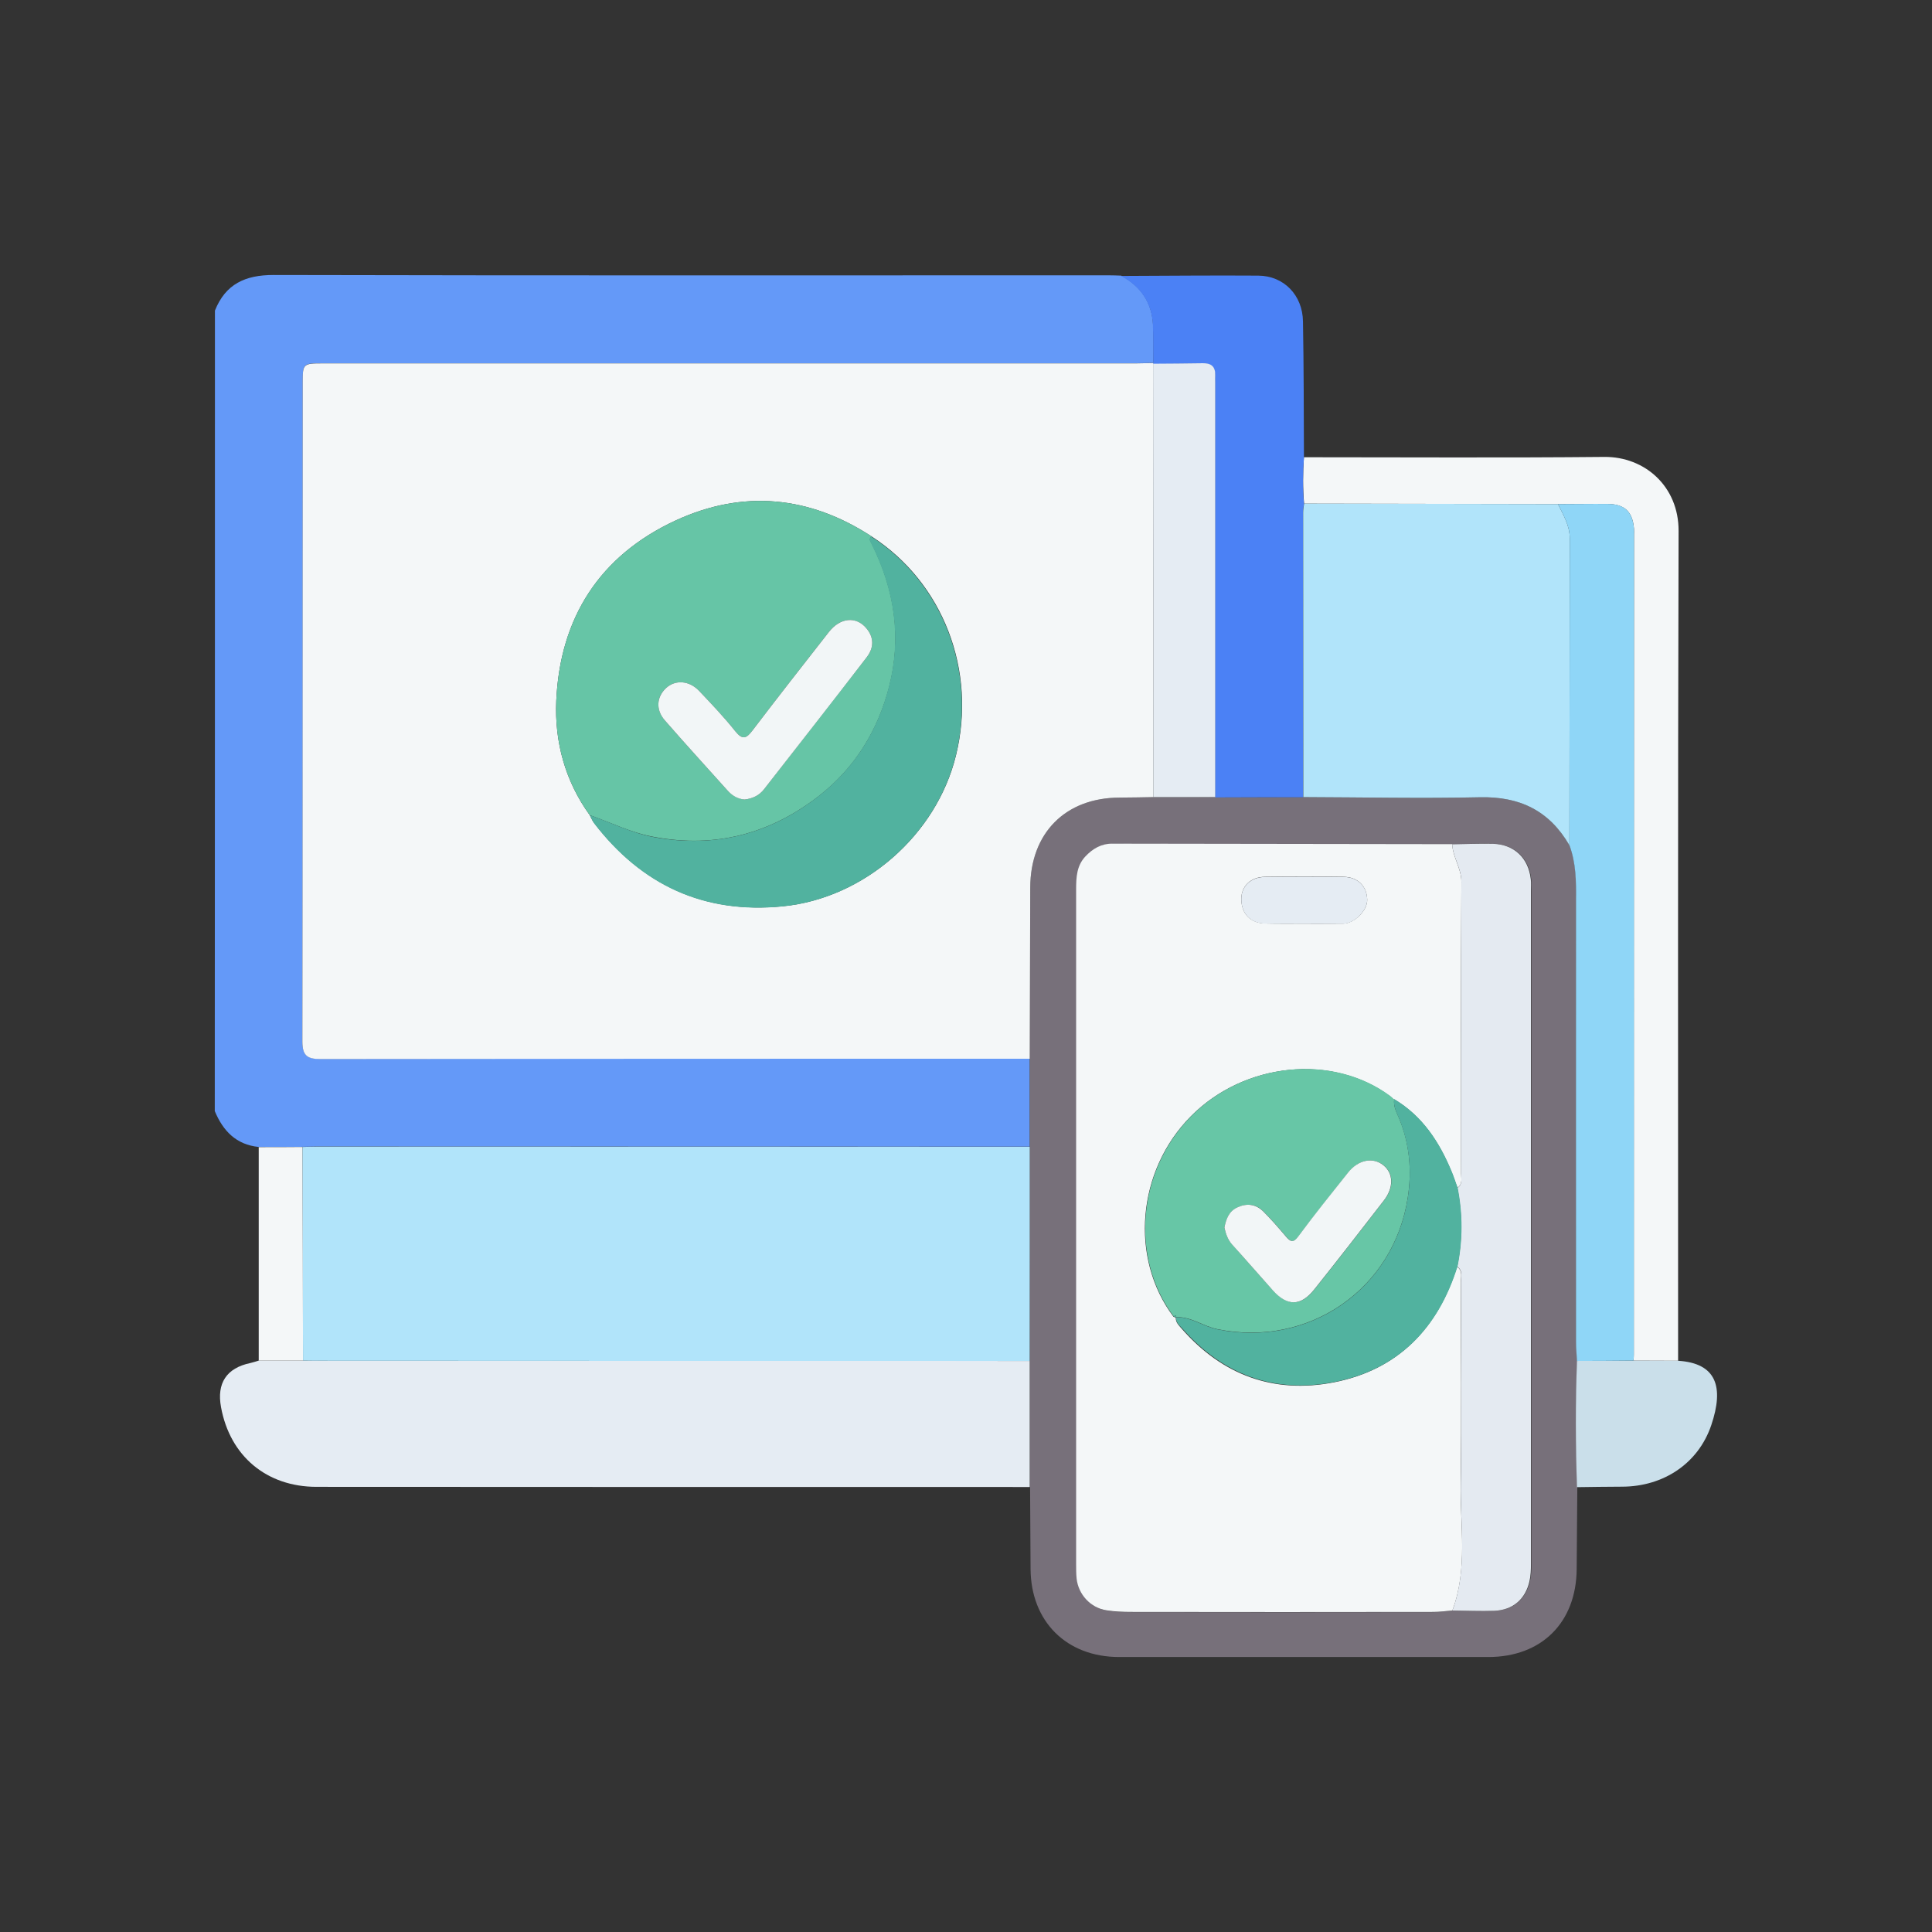
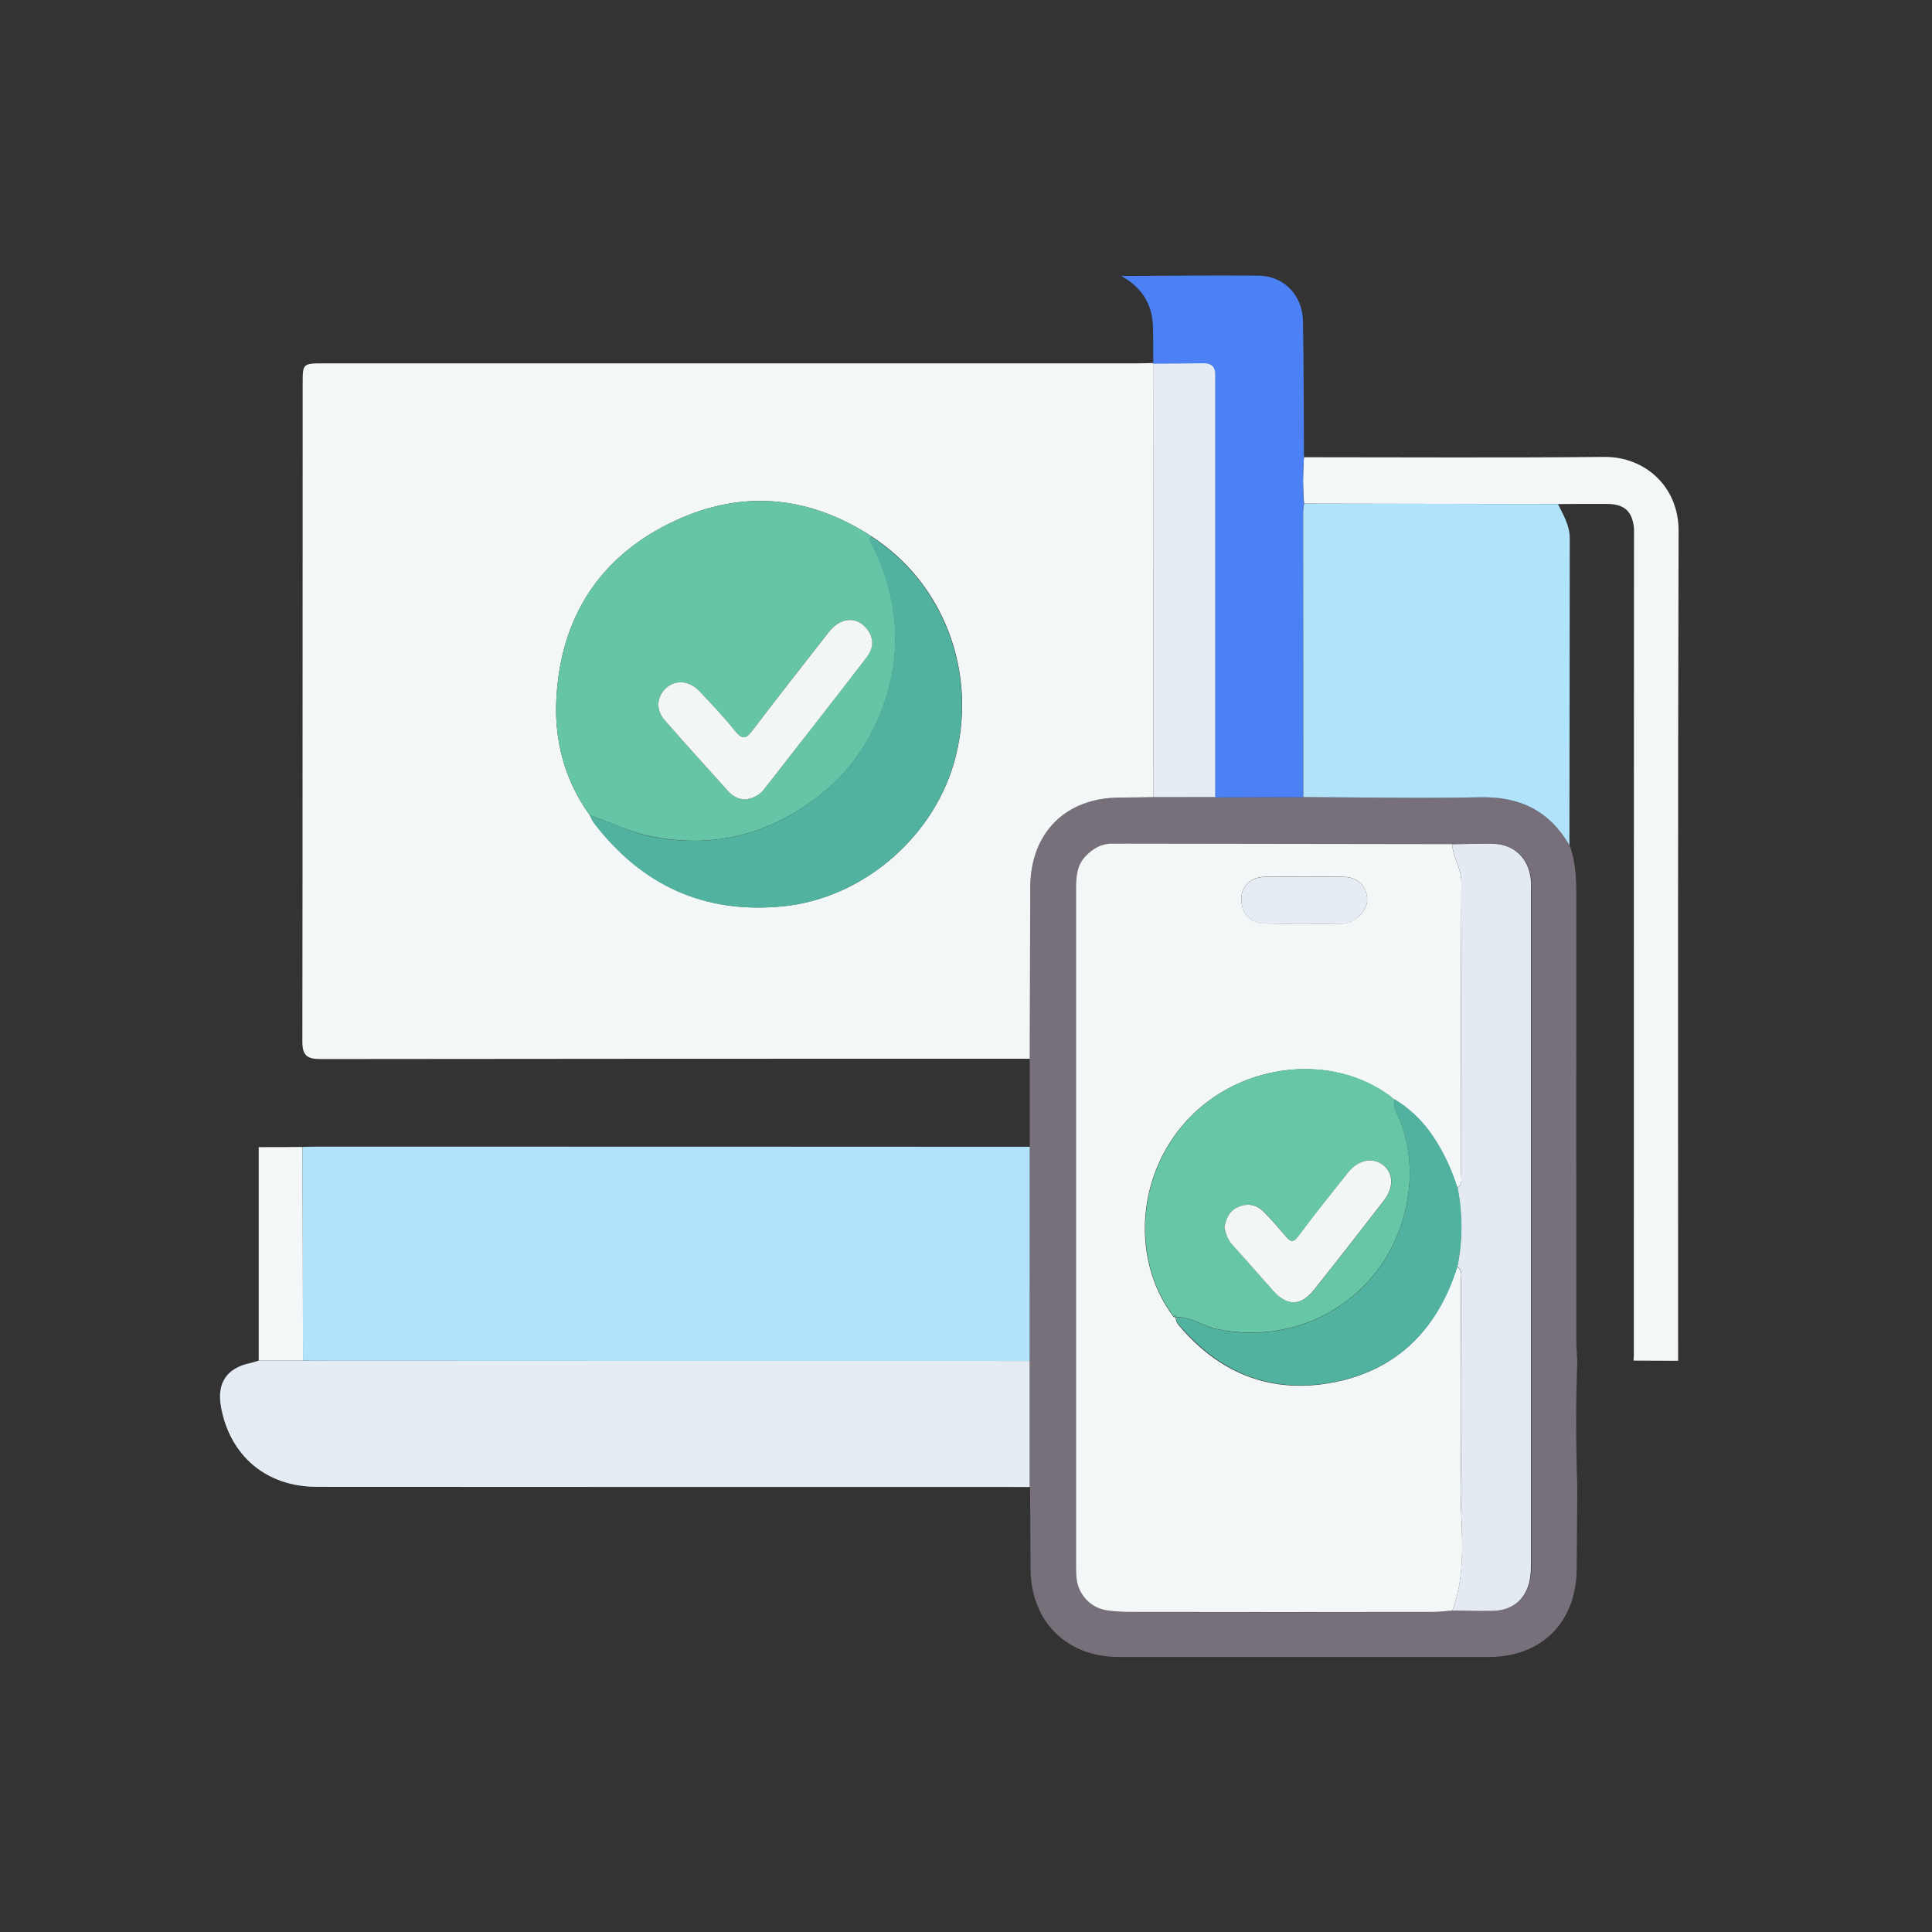
<svg xmlns="http://www.w3.org/2000/svg" version="1.1" id="Layer_1" x="0px" y="0px" viewBox="0 0 120 120" style="enable-background:new 0 0 120 120;" xml:space="preserve">
  <rect x="0" y="0" width="120" height="120" fill="#333333" stroke="none" />
  <style type="text/css">
	.st0{fill:#231F20;}
	.st1{fill:#A9C6E8;}
	.st2{fill:#DEE8F6;}
	.st3{fill:#00A551;}
	.st4{fill:#EC5352;}
	.st5{fill:#DDE9F6;}
	.st6{fill:#A8C5E7;}
	.st7{fill:#DEE9F6;}
	.st8{fill:#4D72B6;}
	.st9{fill:#4E72B7;}
	.st10{fill:#0C0C0C;}
	.st11{fill:#B0C6E4;}
	.st12{fill:#FFD05B;}
	.st13{fill:#E7F1F7;}
	.st14{fill:#B5D7F1;}
	.st15{fill:#C4DEF4;}
	.st16{fill:#F7AF3A;}
	.st17{fill:#C3DDF2;}
	.st18{fill:#F4AC38;}
	.st19{fill:#ADC3E0;}
	.st20{fill:#BED7EA;}
	.st21{fill:#0E0C02;}
	.st22{fill:#080601;}
	.st23{fill:#F05A28;}
	.st24{fill:#E0E9F6;}
	.st25{fill:#7ACDD2;}
	.st26{fill:#4B70B6;}
	.st27{fill:#AAC7E8;}
	.st28{fill:#DFEAF7;}
	.st29{fill:#DDEAF7;}
	.st30{fill:#F7CECE;}
	.st31{fill:#060505;}
	.st32{fill:#E4F1FB;}
	.st33{fill:#FFFFFF;}
	.st34{fill:#58565D;}
	.st35{fill:#FDC45C;}
	.st36{fill:#F073AB;}
	.st37{fill:#FFFFFC;}
	.st38{fill:#050707;}
	.st39{fill:#151414;}
	.st40{fill:#DEDEDE;}
	.st41{fill:#5CA4CB;}
	.st42{fill:#5DA4CB;}
	.st43{fill:#32C292;}
	.st44{fill:#01B378;}
	.st45{fill:#34C293;}
	.st46{fill:#32C192;}
	.st47{fill:#00B278;}
	.st48{fill:#DBDEDD;}
	.st49{fill:#6499F8;}
	.st50{fill:#77707A;}
	.st51{fill:#E5ECF3;}
	.st52{fill:#F4F7F8;}
	.st53{fill:#4B81F5;}
	.st54{fill:#CADFEA;}
	.st55{fill:#B1E4FA;}
	.st56{fill:#E4EAF1;}
	.st57{fill:#8FD6F7;}
	.st58{fill:#66C5A6;}
	.st59{fill:#51B29F;}
	.st60{fill:#67C6A6;}
	.st61{fill:#F2F6F7;}
</style>
  <g>
-     <path class="st49" d="M13.35,19.29c0.66-1.65,1.88-2.21,3.64-2.21c17.28,0.04,34.56,0.02,51.83,0.02c0.27,0,0.54,0.01,0.82,0.02   c1.23,0.66,1.92,1.68,1.98,3.08c0.04,0.78,0.02,1.56,0.02,2.34c-0.36,0.01-0.73,0.02-1.09,0.02c-16.84,0-33.69,0-50.53,0   c-1.18,0-1.22,0.03-1.22,1.14c0,13.66,0.01,27.32-0.02,40.98c0,0.85,0.28,1.09,1.11,1.09c14.69-0.02,29.38-0.02,44.07-0.02   c0,1.82,0,3.65,0,5.47c-14.75,0-29.5-0.01-44.26-0.01c-0.3,0-0.61,0.02-0.91,0.02c-0.91,0-1.81,0.01-2.72,0.01   c-1.4-0.14-2.22-1-2.73-2.23C13.35,52.45,13.35,35.87,13.35,19.29z" />
    <path class="st50" d="M63.96,71.23c0-1.82,0-3.65,0-5.47c0.01-3.54,0.02-7.09,0.03-10.63c0.01-3.39,2.18-5.58,5.55-5.59   c0.7,0,1.39-0.02,2.09-0.03c1.29,0,2.57,0,3.86,0.01c1.82,0,3.64,0,5.47-0.01c3.65,0.01,7.31,0.09,10.96,0.01   c2.48-0.06,4.32,0.84,5.57,2.98c0.41,1.1,0.42,2.24,0.42,3.4c-0.01,9.15-0.01,18.31,0,27.46c0,0.39,0.04,0.78,0.06,1.18   c-0.1,2.61-0.09,5.23,0,7.84c-0.01,1.7-0.03,3.4-0.04,5.09c-0.03,3.31-2.18,5.45-5.49,5.45c-7.64,0-15.28,0-22.93,0   c-3.27,0-5.48-2.21-5.5-5.47c-0.01-1.7-0.02-3.4-0.03-5.09c0-2.61,0-5.22,0-7.83C63.96,80.1,63.96,75.66,63.96,71.23z    M90.21,100.03c0.88,0.01,1.76,0.05,2.64,0.02c1.14-0.05,1.92-0.72,2.18-1.84c0.08-0.35,0.09-0.72,0.09-1.08   c0-13.93,0-27.86,0-41.79c0-0.24,0.01-0.49-0.01-0.73c-0.14-1.3-1.03-2.16-2.34-2.2c-0.85-0.03-1.7,0.02-2.54,0.03   c-7.04-0.01-14.08-0.02-21.12-0.03c-0.68,0-1.22,0.31-1.67,0.8c-0.55,0.59-0.57,1.3-0.57,2.04c0,13.97,0,27.93,0,41.9   c0,0.3,0,0.61,0.03,0.91c0.11,0.99,0.87,1.82,1.86,1.97c0.51,0.08,1.03,0.1,1.54,0.1c6.25,0.01,12.5,0.01,18.76,0   C89.43,100.12,89.82,100.06,90.21,100.03z" />
    <path class="st51" d="M63.96,84.53c0,2.61,0,5.22,0,7.83c-14.77,0-29.53,0-44.3-0.01c-3.09,0-5.37-1.9-5.93-4.94   c-0.28-1.5,0.34-2.44,1.82-2.75c0.18-0.04,0.35-0.1,0.52-0.15c0.92,0,1.83,0,2.75,0c0.45,0,0.91,0.01,1.36,0.01   C34.78,84.52,49.37,84.53,63.96,84.53z" />
    <path class="st52" d="M80.99,28.4c6.22,0,12.44,0.04,18.66-0.02c2.5-0.02,4.62,1.82,4.61,4.6c-0.05,17.18-0.03,34.36-0.03,51.54   c-0.92,0-1.85-0.01-2.77-0.01c0.01-0.12,0.02-0.24,0.02-0.36c0-16.98,0-33.97,0.01-50.95c0-0.12,0.01-0.24,0-0.36   c-0.09-1.06-0.57-1.52-1.63-1.54c-1.03-0.01-2.06,0-3.09,0.01C91.51,31.3,86.25,31.29,81,31.28C80.92,30.32,80.92,29.36,80.99,28.4   z" />
    <path class="st53" d="M80.99,28.4c-0.07,0.96-0.08,1.92,0,2.89c-0.02,0.18-0.06,0.36-0.06,0.54c0,5.9,0,11.79,0.01,17.69   c-1.82,0-3.64,0-5.47,0.01c0-8.58,0-17.16,0-25.74c0-0.15-0.01-0.3,0-0.45c0.02-0.54-0.24-0.77-0.77-0.76   c-1.03,0.02-2.06,0.02-3.09,0.03l0.02-0.05c-0.01-0.78,0.01-1.56-0.02-2.34c-0.06-1.4-0.75-2.42-1.98-3.08   c2.84-0.01,5.68-0.04,8.52-0.02c1.6,0.01,2.76,1.22,2.78,2.85C80.98,22.77,80.98,25.58,80.99,28.4z" />
-     <path class="st54" d="M101.46,84.51c0.92,0,1.85,0.01,2.77,0.01c2.39,0.15,2.86,1.63,2.06,4c-0.81,2.39-2.98,3.81-5.52,3.82   c-0.94,0-1.88,0.02-2.82,0.03c-0.09-2.61-0.1-5.23,0-7.84C99.12,84.53,100.29,84.52,101.46,84.51z" />
    <path class="st52" d="M18.82,84.51c-0.92,0-1.83,0-2.75,0c0-4.42,0-8.84,0-13.26c0.91,0,1.81,0,2.72-0.01   C18.81,75.67,18.81,80.09,18.82,84.51z" />
    <path class="st52" d="M71.63,49.51c-0.7,0.01-1.39,0.03-2.09,0.03c-3.37,0.01-5.54,2.2-5.55,5.59c-0.01,3.54-0.02,7.09-0.03,10.63   c-14.69,0-29.38,0-44.07,0.02c-0.83,0-1.11-0.24-1.11-1.09c0.02-13.66,0.01-27.32,0.02-40.98c0-1.1,0.04-1.14,1.22-1.14   c16.84,0,33.69,0,50.53,0c0.36,0,0.73-0.02,1.09-0.02c0,0-0.02,0.05-0.02,0.05C71.62,31.56,71.63,40.53,71.63,49.51z M54.14,33.32   c-3.88-2.53-8-2.92-12.18-0.99c-4.71,2.18-7.18,6.04-7.41,11.2c-0.11,2.55,0.55,4.98,2.08,7.1c0.09,0.16,0.15,0.33,0.26,0.47   c2.96,3.86,6.83,5.67,11.72,5.19c5.05-0.49,9.56-4.42,10.77-9.38C60.68,41.64,58.57,36.18,54.14,33.32z" />
    <path class="st55" d="M18.82,84.51c-0.01-4.42-0.02-8.84-0.03-13.27c0.3-0.01,0.61-0.02,0.91-0.02c14.75,0,29.5,0,44.26,0.01   c0,4.43,0,8.87,0,13.3c-14.59,0-29.18,0-43.77-0.01C19.73,84.52,19.28,84.52,18.82,84.51z" />
    <path class="st52" d="M90.21,100.03c-0.39,0.03-0.78,0.09-1.18,0.09c-6.25,0.01-12.5,0.01-18.76,0c-0.51,0-1.03-0.02-1.54-0.1   c-0.99-0.15-1.75-0.98-1.86-1.97c-0.03-0.3-0.03-0.61-0.03-0.91c0-13.97,0-27.93,0-41.9c0-0.74,0.03-1.46,0.57-2.04   c0.46-0.49,0.99-0.8,1.67-0.8c7.04,0.01,14.08,0.02,21.12,0.03c0.03,0.82,0.57,1.49,0.57,2.35c-0.04,6.03-0.02,12.05-0.02,18.08   c0,0.32,0.12,0.68-0.23,0.92c-0.12-0.34-0.23-0.68-0.37-1.01c-0.76-1.84-1.81-3.45-3.57-4.5l-0.01,0.03   c-0.08-0.07-0.15-0.14-0.23-0.21c-3.58-2.66-9.05-2.11-12.37,1.24c-3.35,3.37-3.82,8.82-1.08,12.46c0.05,0.02,0.1,0.03,0.15,0.05   l-0.01-0.01c-0.02,0.31,0.2,0.5,0.37,0.7c2.52,2.88,5.71,4.06,9.45,3.33c3.98-0.78,6.45-3.35,7.65-7.18c0.38,0.26,0.23,0.66,0.23,1   c0.01,4.15,0.06,8.31-0.01,12.46C90.69,94.76,91.18,97.45,90.21,100.03z M80.97,57.37c0.82,0,1.63,0.01,2.45,0   c0.7-0.01,1.52-0.82,1.5-1.49c-0.02-0.83-0.57-1.4-1.45-1.42c-1.63-0.02-3.27-0.02-4.9,0c-0.89,0.01-1.47,0.58-1.47,1.37   c0,0.93,0.58,1.52,1.51,1.53C79.39,57.38,80.18,57.37,80.97,57.37z" />
    <path class="st55" d="M80.95,49.51c0-5.9-0.01-11.79-0.01-17.69c0-0.18,0.04-0.36,0.06-0.54c5.26,0.01,10.51,0.02,15.77,0.03   c0.33,0.68,0.73,1.32,0.73,2.12c-0.01,6.36-0.01,12.71-0.02,19.07c-1.24-2.14-3.08-3.04-5.57-2.98   C88.26,49.6,84.61,49.52,80.95,49.51z" />
    <path class="st56" d="M90.21,100.03c0.96-2.58,0.48-5.27,0.52-7.9c0.07-4.15,0.02-8.31,0.01-12.46c0-0.34,0.15-0.74-0.23-1   c0.33-1.63,0.33-3.25,0.01-4.88c0.35-0.24,0.23-0.6,0.23-0.92c0.01-6.03-0.01-12.05,0.02-18.08c0.01-0.86-0.53-1.53-0.57-2.35   c0.85-0.01,1.7-0.05,2.54-0.03c1.31,0.04,2.2,0.89,2.34,2.2c0.03,0.24,0.01,0.49,0.01,0.73c0,13.93,0,27.86,0,41.79   c0,0.36-0.01,0.73-0.09,1.08c-0.25,1.12-1.03,1.79-2.18,1.84C91.97,100.08,91.09,100.04,90.21,100.03z" />
-     <path class="st57" d="M97.48,52.5c0.01-6.36,0.01-12.71,0.02-19.07c0-0.79-0.4-1.44-0.73-2.12c1.03,0,2.06-0.02,3.09-0.01   c1.06,0.01,1.54,0.48,1.63,1.54c0.01,0.12,0,0.24,0,0.36c0,16.98,0,33.97-0.01,50.95c0,0.12-0.01,0.24-0.02,0.36   c-1.17,0.01-2.34,0.02-3.51,0.02c-0.02-0.39-0.06-0.78-0.06-1.18c0-9.15-0.01-18.31,0-27.46C97.9,54.74,97.89,53.6,97.48,52.5z" />
    <path class="st51" d="M71.63,49.51c0-8.97,0-17.94-0.01-26.92c1.03-0.01,2.06-0.01,3.09-0.03c0.53-0.01,0.79,0.22,0.77,0.76   c-0.01,0.15,0,0.3,0,0.45c0,8.58,0,17.16,0,25.74C74.2,49.51,72.91,49.51,71.63,49.51z" />
    <path class="st58" d="M36.63,50.63c-1.53-2.12-2.19-4.55-2.08-7.1c0.23-5.16,2.69-9.02,7.41-11.2c4.18-1.93,8.3-1.54,12.18,0.99   c-0.2,0.16-0.07,0.29,0.01,0.46c1.41,2.83,1.87,5.79,1.08,8.87c-0.71,2.74-2.13,5.05-4.38,6.8c-3.02,2.34-6.4,3.24-10.19,2.54   C39.23,51.74,37.97,51.1,36.63,50.63z M46.25,49.66c0.5-0.06,0.9-0.25,1.2-0.63c2.12-2.73,4.25-5.45,6.37-8.19   c0.46-0.59,0.49-1.23-0.02-1.83c-0.65-0.75-1.62-0.65-2.32,0.25c-1.59,2.03-3.18,4.06-4.74,6.11c-0.38,0.5-0.62,0.61-1.07,0.05   c-0.7-0.88-1.47-1.69-2.25-2.51c-0.61-0.64-1.46-0.7-2.03-0.19c-0.61,0.54-0.68,1.35-0.09,2.03c1.27,1.46,2.59,2.9,3.88,4.34   C45.47,49.41,45.83,49.62,46.25,49.66z" />
    <path class="st59" d="M36.63,50.63c1.33,0.46,2.6,1.11,4.01,1.37c3.8,0.69,7.18-0.2,10.19-2.54c2.25-1.75,3.68-4.06,4.38-6.8   c0.8-3.09,0.33-6.04-1.08-8.87c-0.08-0.17-0.21-0.3-0.01-0.46c4.43,2.86,6.54,8.32,5.25,13.59c-1.21,4.96-5.72,8.89-10.77,9.38   c-4.89,0.48-8.76-1.32-11.72-5.19C36.79,50.97,36.72,50.79,36.63,50.63z" />
    <path class="st60" d="M72.91,81.78c-2.74-3.64-2.27-9.08,1.08-12.46c3.32-3.35,8.8-3.9,12.37-1.24c0.08,0.07,0.15,0.14,0.23,0.21   c0,0,0.01-0.03,0.01-0.03c-0.07,0.42,0.12,0.78,0.27,1.13c0.69,1.61,0.83,3.33,0.57,4.99c-0.87,5.68-6.14,9.33-11.81,8.18   c-0.9-0.18-1.64-0.79-2.58-0.75c0,0,0.01,0.01,0.01,0.01C73.05,81.67,73,81.66,72.91,81.78z M76.05,76.24   c0.08,0.38,0.2,0.74,0.48,1.05c0.85,0.95,1.68,1.91,2.54,2.86c0.91,1,1.73,0.99,2.57-0.06c1.46-1.83,2.89-3.67,4.32-5.52   c0.63-0.81,0.6-1.69-0.02-2.19c-0.66-0.53-1.57-0.35-2.2,0.45c-1.03,1.31-2.08,2.61-3.08,3.95c-0.33,0.44-0.5,0.36-0.79,0.01   c-0.45-0.53-0.91-1.06-1.4-1.55c-0.45-0.45-1.01-0.52-1.6-0.25C76.33,75.23,76.16,75.71,76.05,76.24z" />
    <path class="st59" d="M73.05,81.82c0.94-0.04,1.68,0.57,2.58,0.75c5.67,1.15,10.94-2.5,11.81-8.18c0.26-1.67,0.11-3.38-0.57-4.99   c-0.15-0.35-0.34-0.72-0.27-1.13c1.76,1.05,2.81,2.66,3.57,4.5c0.14,0.33,0.24,0.67,0.37,1.01c0.32,1.63,0.32,3.25-0.01,4.88   c-1.2,3.84-3.67,6.4-7.65,7.18c-3.74,0.73-6.92-0.45-9.45-3.33C73.25,82.32,73.02,82.13,73.05,81.82z" />
    <path class="st51" d="M80.97,57.37c-0.79,0-1.57,0.01-2.36,0c-0.93-0.01-1.51-0.61-1.51-1.53c0-0.79,0.57-1.36,1.47-1.37   c1.63-0.02,3.27-0.02,4.9,0c0.88,0.01,1.44,0.59,1.45,1.42c0.01,0.67-0.8,1.48-1.5,1.49C82.6,57.37,81.78,57.37,80.97,57.37z" />
    <path class="st59" d="M86.58,68.3c-0.08-0.07-0.15-0.14-0.23-0.21C86.43,68.15,86.51,68.22,86.58,68.3z" />
    <path class="st59" d="M72.91,81.78c0.09-0.13,0.14-0.11,0.15,0.04C73.01,81.81,72.96,81.8,72.91,81.78z" />
    <path class="st61" d="M46.25,49.66c-0.42-0.03-0.78-0.24-1.07-0.57c-1.3-1.45-2.61-2.88-3.88-4.34c-0.59-0.67-0.52-1.48,0.09-2.03   c0.57-0.51,1.42-0.45,2.03,0.19c0.77,0.81,1.55,1.63,2.25,2.51c0.45,0.56,0.69,0.45,1.07-0.05c1.56-2.05,3.15-4.08,4.74-6.11   c0.7-0.9,1.68-1,2.32-0.25c0.51,0.6,0.48,1.24,0.02,1.83c-2.11,2.74-4.24,5.46-6.37,8.19C47.15,49.41,46.75,49.6,46.25,49.66z" />
    <path class="st61" d="M76.05,76.24c0.11-0.54,0.28-1.01,0.81-1.25c0.58-0.27,1.14-0.2,1.6,0.25c0.49,0.49,0.95,1.02,1.4,1.55   c0.29,0.35,0.47,0.43,0.79-0.01c0.99-1.34,2.04-2.64,3.08-3.95c0.63-0.8,1.55-0.98,2.2-0.45c0.62,0.5,0.65,1.38,0.02,2.19   c-1.43,1.85-2.86,3.69-4.32,5.52c-0.84,1.05-1.67,1.06-2.57,0.06c-0.85-0.95-1.68-1.91-2.54-2.86   C76.25,76.98,76.13,76.62,76.05,76.24z" />
  </g>
</svg>